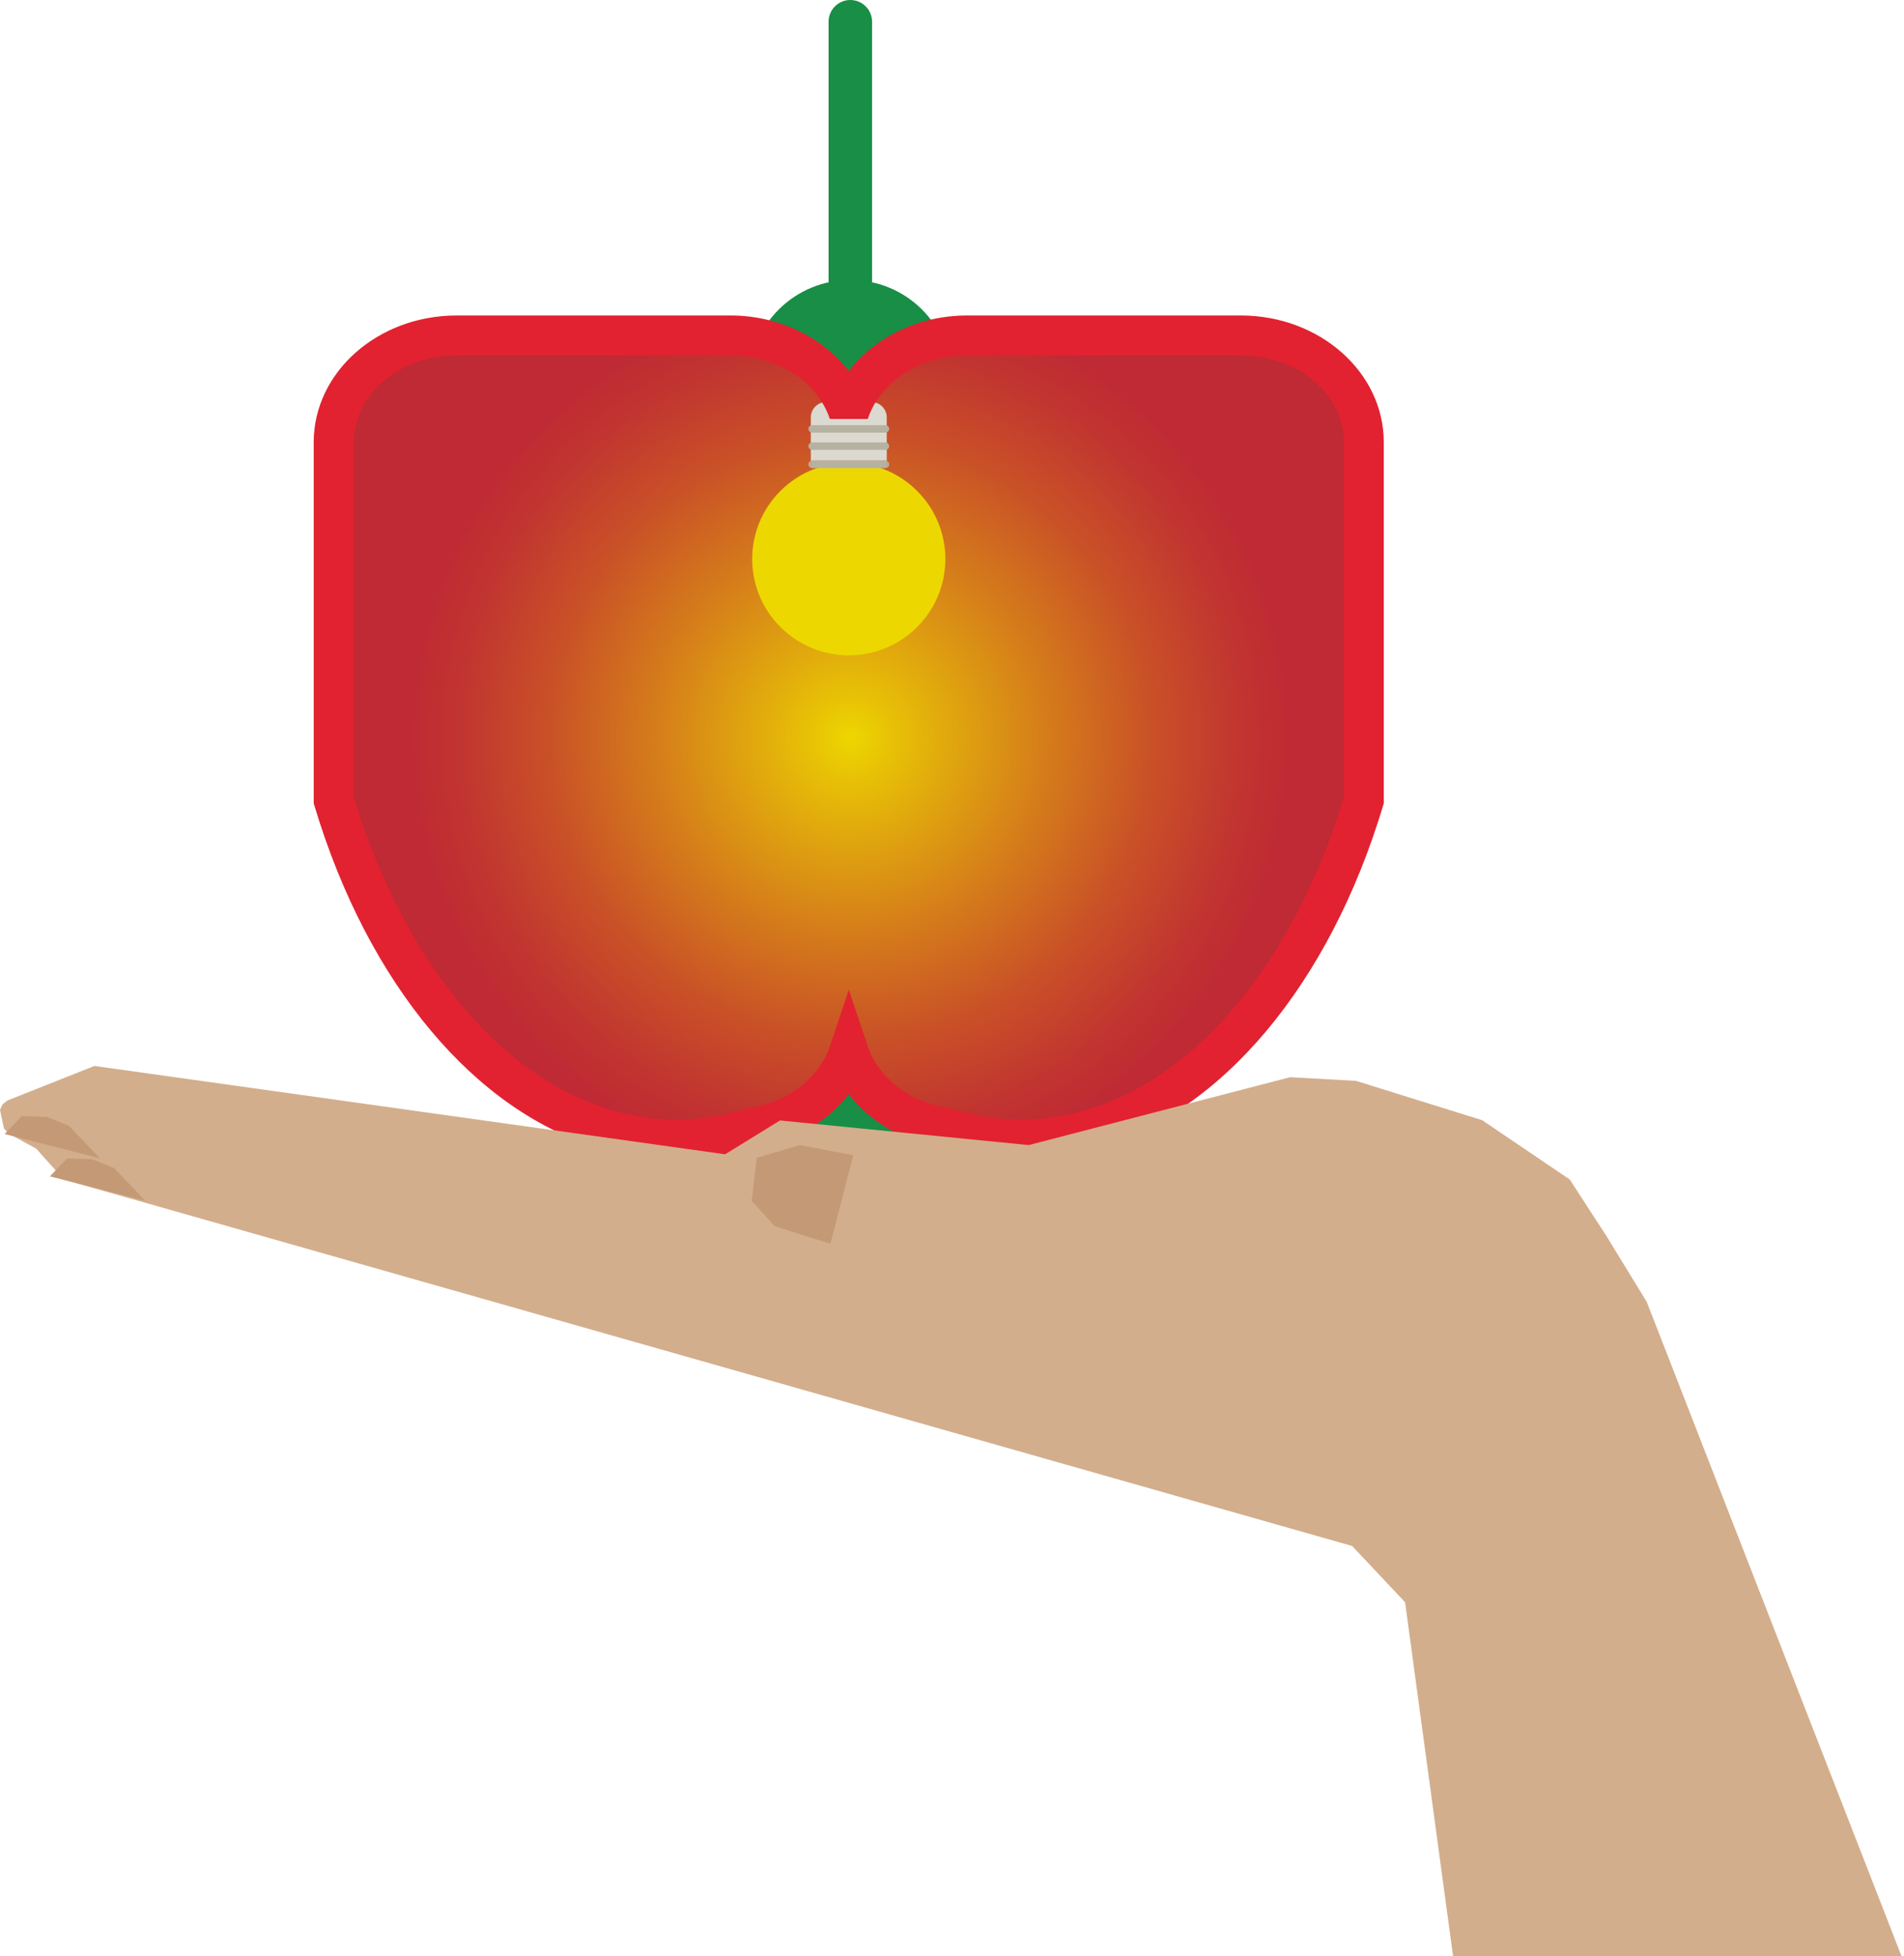
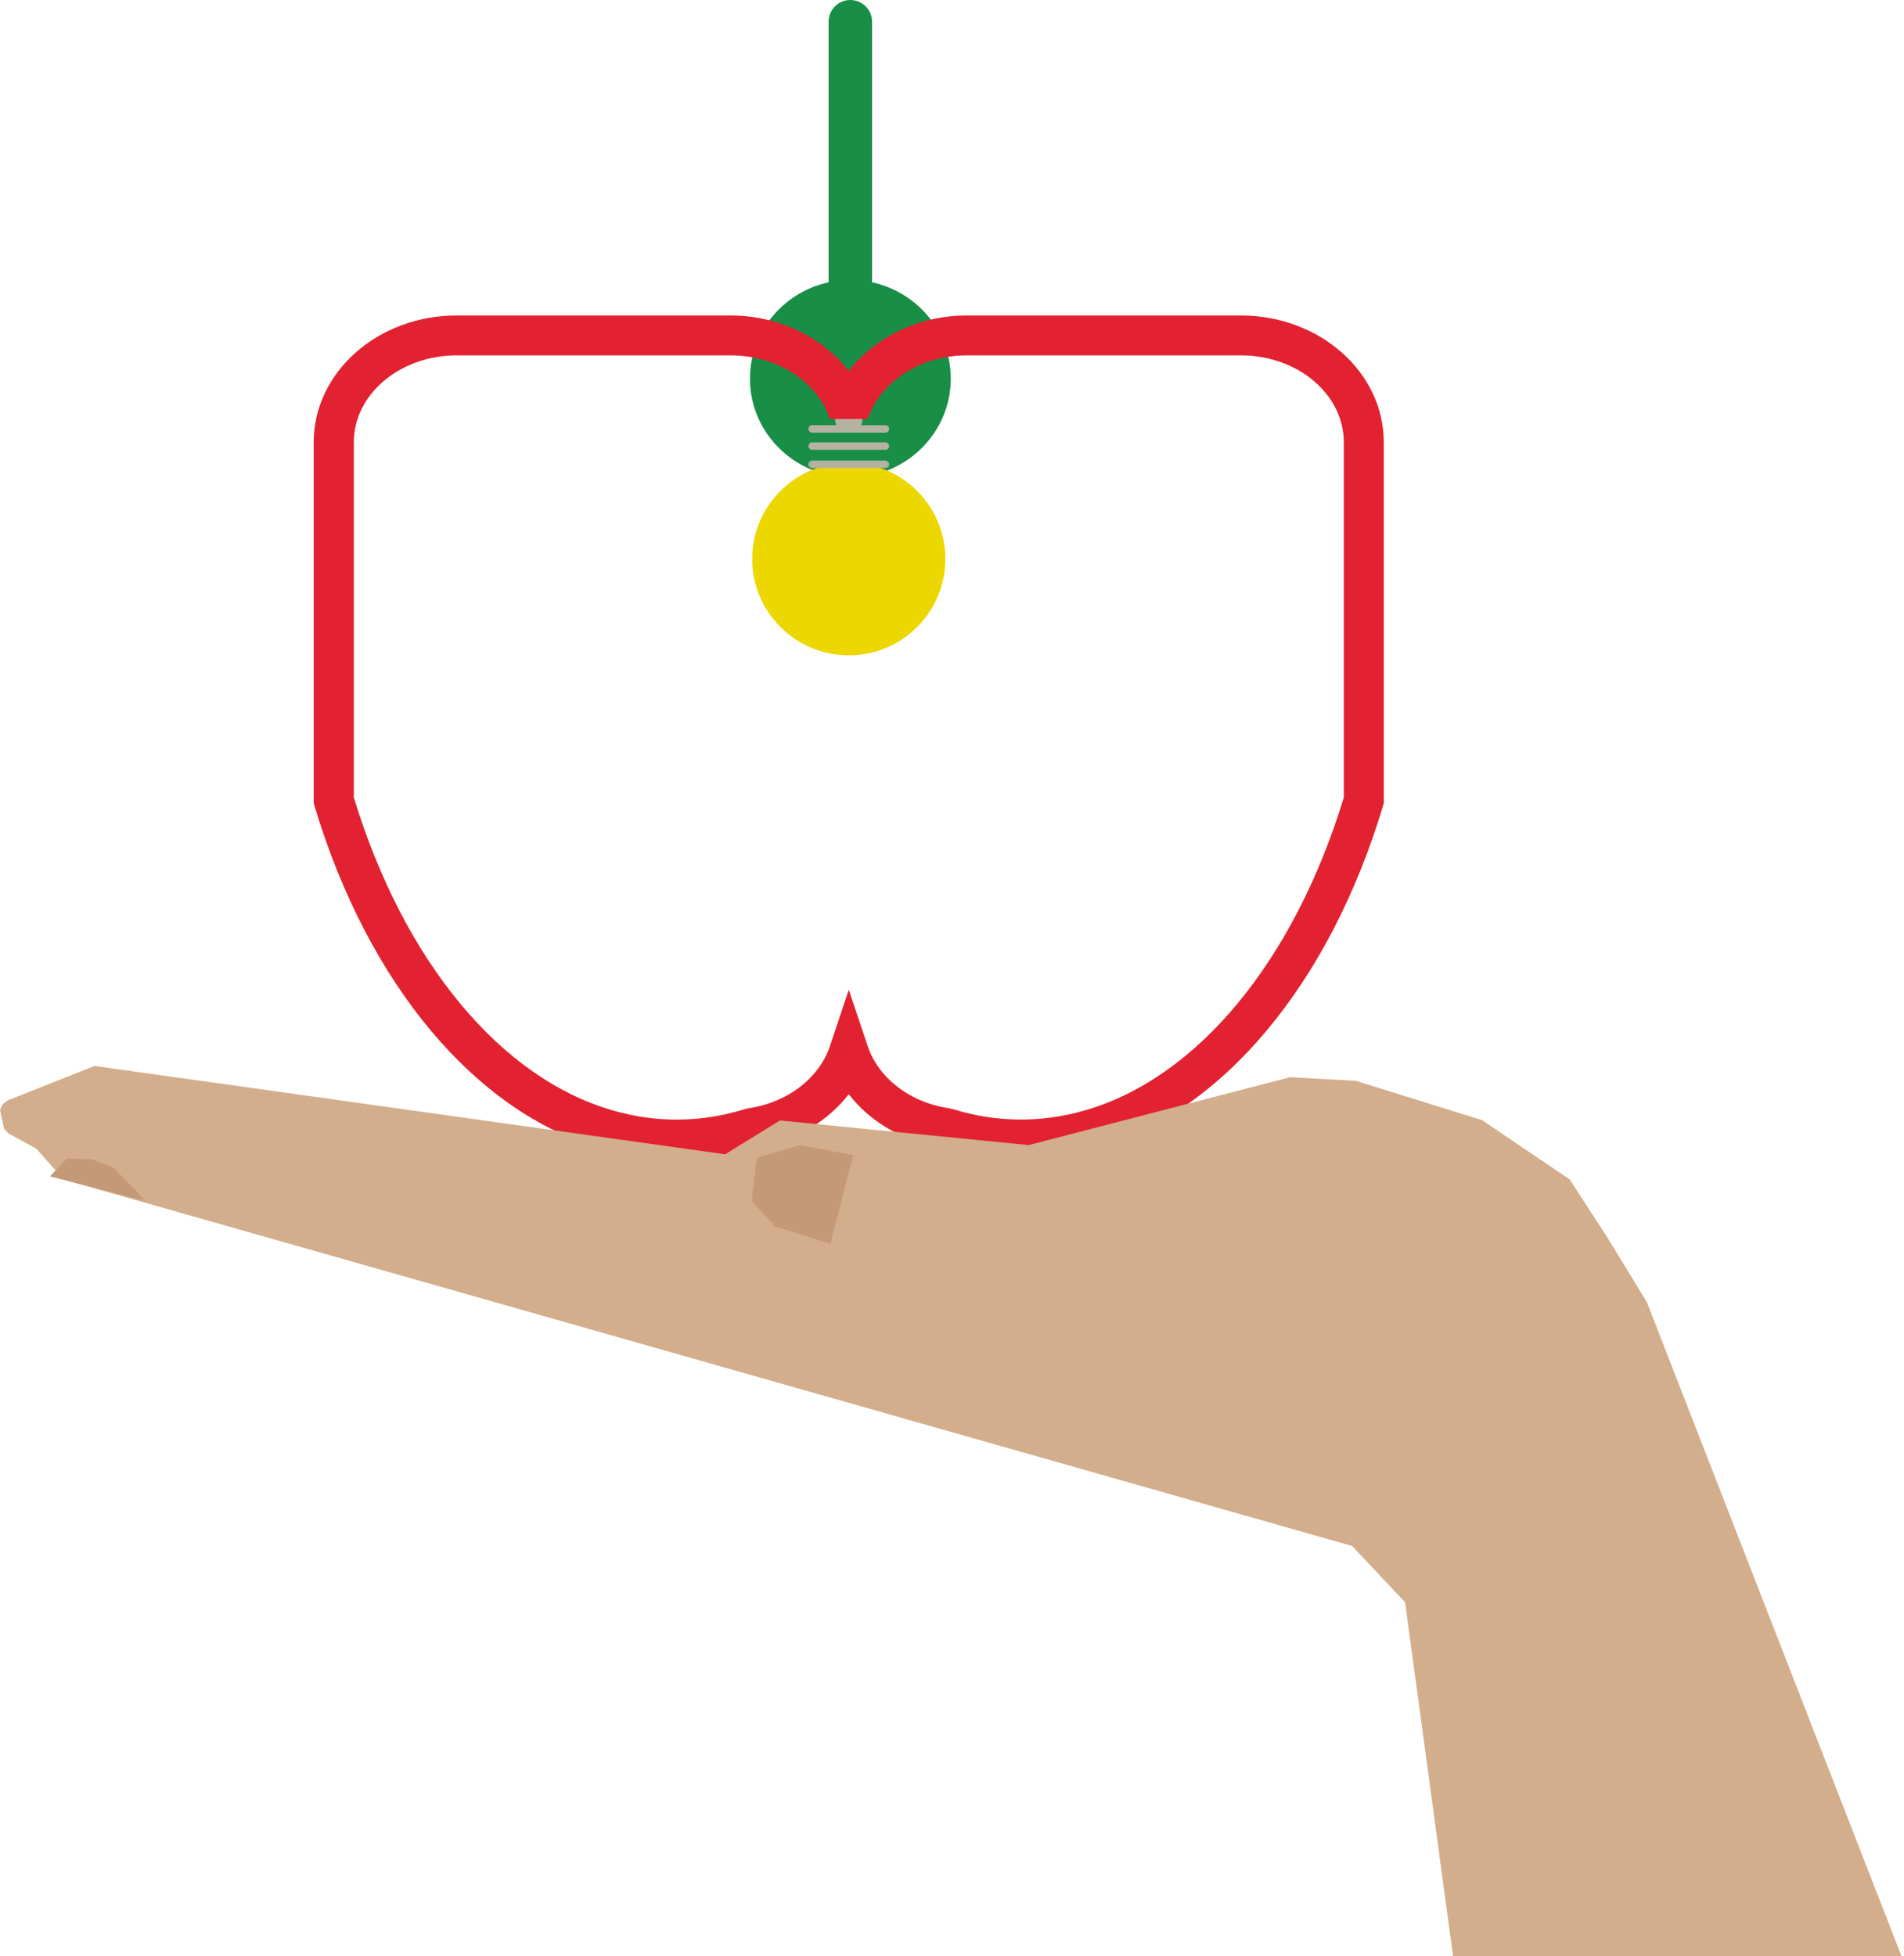
<svg xmlns="http://www.w3.org/2000/svg" fill="none" viewBox="0 0 292 300" height="300" width="292">
  <g clip-path="url(#clip0_1850_14533)">
-     <path fill="#198E46" d="M145.811 160.717C145.811 169.077 138.912 175.851 130.412 175.851C121.913 175.851 115.014 169.077 115.014 160.717C115.014 152.357 121.913 145.583 130.412 145.583C138.912 145.583 145.811 152.357 145.811 160.717Z" />
    <path fill="#198E46" d="M145.811 58.067C145.811 66.427 138.912 73.201 130.412 73.201C121.913 73.201 115.014 66.427 115.014 58.067C115.014 49.707 121.913 42.933 130.412 42.933C138.912 42.933 145.811 49.707 145.811 58.067Z" />
    <path fill="#198E46" d="M133.743 46.374C133.743 48.218 132.251 49.707 130.402 49.707C128.564 49.707 127.071 48.218 127.071 46.374V3.333C127.071 1.489 128.564 0 130.402 0C132.251 0 133.743 1.489 133.743 3.333V46.385V46.374Z" />
-     <path fill="url(#paint0_radial_1850_14533)" d="M190.558 51.433H148.493C139.896 51.433 132.662 56.438 130.402 63.277C128.142 56.438 120.908 51.433 112.311 51.433H70.246C59.843 51.433 51.408 58.758 51.408 67.808V122.736C59.205 148.679 74.722 167.869 93.376 173.219C96.815 174.201 100.34 174.74 103.963 174.74C107.888 174.74 111.716 174.126 115.414 172.971C119.675 172.356 123.438 170.501 126.217 167.847C128.131 166.024 129.58 163.824 130.391 161.386C131.202 163.824 132.651 166.014 134.565 167.847C137.344 170.501 141.107 172.356 145.368 172.971C149.066 174.126 152.905 174.74 156.82 174.74C160.431 174.74 163.968 174.201 167.406 173.219C186.049 167.869 201.567 148.679 209.374 122.736V67.808C209.374 58.768 200.939 51.433 190.537 51.433H190.558Z" />
    <path fill="#EDD700" d="M119.696 96.167C125.482 101.938 134.857 101.938 140.642 96.167C146.428 90.396 146.428 81.043 140.642 75.272C134.857 69.501 125.482 69.501 119.696 75.272C113.911 81.043 113.911 90.396 119.696 96.167Z" />
    <path fill="#B6B2A1" d="M128.056 61.475C128.056 60.526 128.629 59.749 129.342 59.749H130.986C131.7 59.749 132.273 60.515 132.273 61.475V64.226C132.273 65.175 131.7 65.952 130.986 65.952H129.342C128.629 65.952 128.056 65.186 128.056 64.226V61.475Z" />
-     <path fill="#DCD9D0" d="M135.787 70.634C135.862 70.634 135.927 70.644 135.992 70.677V64.01C135.992 62.705 134.932 61.648 133.624 61.648H126.714C125.405 61.648 124.346 62.705 124.346 64.01V70.677C124.411 70.655 124.475 70.634 124.551 70.634H135.787Z" />
    <path fill="#B6B2A1" d="M123.979 71.205C123.979 71.454 124.13 71.658 124.346 71.734V70.666C124.13 70.752 123.979 70.957 123.979 71.195V71.205Z" />
    <path fill="#B6B2A1" d="M136.36 71.205C136.36 70.957 136.208 70.752 135.992 70.677V71.745C136.208 71.658 136.36 71.453 136.36 71.216V71.205Z" />
    <path fill="#B6B2A1" d="M124.551 71.777H135.787C135.862 71.777 135.927 71.766 135.992 71.734V70.666C135.927 70.645 135.862 70.623 135.787 70.623H124.551C124.475 70.623 124.411 70.634 124.346 70.666V71.734C124.411 71.756 124.475 71.777 124.551 71.777Z" />
    <path fill="#B6B2A1" d="M123.979 68.412C123.979 68.099 124.238 67.84 124.552 67.84H135.787C136.101 67.84 136.36 68.099 136.36 68.412C136.36 68.724 136.101 68.983 135.787 68.983H124.552C124.238 68.983 123.979 68.724 123.979 68.412Z" />
    <path fill="#B6B2A1" d="M123.979 65.769C123.979 65.456 124.238 65.197 124.552 65.197H135.787C136.101 65.197 136.36 65.456 136.36 65.769C136.36 66.081 136.101 66.34 135.787 66.34H124.552C124.238 66.34 123.979 66.081 123.979 65.769Z" />
    <path fill="#E22231" d="M156.604 177.804C152.538 177.804 148.45 177.189 144.46 175.97C139.789 175.247 135.452 173.155 132.219 170.07C131.473 169.358 130.781 168.592 130.164 167.783C129.548 168.592 128.856 169.358 128.11 170.07C124.876 173.155 120.54 175.247 115.869 175.97C108.169 178.322 100.189 178.43 92.295 176.164C72.939 170.609 56.469 150.966 48.24 123.62L48.11 123.189V67.808C48.11 57.096 57.929 48.38 70.008 48.38H112.073C119.405 48.38 126.153 51.692 130.164 56.891C134.176 51.692 140.924 48.38 148.256 48.38H190.321C202.4 48.38 212.218 57.096 212.218 67.808V123.189L212.089 123.62C203.859 150.966 187.39 170.609 168.034 176.164C164.227 177.254 160.389 177.804 156.604 177.804ZM130.164 151.742L133.073 160.426C133.711 162.335 134.879 164.137 136.458 165.647C138.837 167.912 142.07 169.444 145.585 169.951L146.06 170.059C152.689 172.119 159.513 172.238 166.347 170.285C183.595 165.334 198.431 147.417 206.087 122.294V67.808C206.087 60.462 199.015 54.497 190.321 54.497H148.256C141.216 54.497 134.976 58.499 133.084 64.248H127.266C125.374 58.51 119.134 54.497 112.095 54.497H70.03C61.336 54.497 54.263 60.473 54.263 67.808V122.294C61.93 147.417 76.766 165.334 94.004 170.285C100.827 172.249 107.65 172.13 114.29 170.059L114.766 169.951C118.269 169.444 121.513 167.912 123.892 165.647C125.471 164.137 126.639 162.335 127.277 160.426L130.186 151.742H130.164Z" />
    <path fill="#D3AE8C" d="M246.443 189.659L240.734 180.867L227.303 171.774L207.957 165.744L197.857 165.183L157.76 175.593L119.621 171.817L111.208 177.006L14.479 163.457L1.168 168.743L0.4 169.325L0 170.199L0.606 173.047L1.244 173.78L5.558 176.143L9.797 180.889L207.363 237.068L215.484 245.698L222.848 300H291.633L252.553 199.648L246.443 189.659Z" />
    <path fill="#C49976" d="M130.856 177.146L122.681 175.593L116.063 177.534L115.284 184.136L118.788 188.02L127.352 190.738L130.856 177.146Z" />
    <path fill="#C49976" d="M7.656 180.393L22.265 184.125L17.508 179.12L14.166 177.772L10.284 177.642L7.656 180.393Z" />
-     <path fill="#C49976" d="M0.714 173.899L15.323 177.621L10.565 172.626L7.213 171.278L3.342 171.148L0.714 173.899Z" />
  </g>
  <defs>
    <radialGradient gradientTransform="translate(130.413 113.092) scale(70.916 70.742)" gradientUnits="userSpaceOnUse" r="1" cy="0" cx="0" id="paint0_radial_1850_14533">
      <stop stop-color="#EDD700" />
      <stop stop-color="#E7C106" offset="0.09" />
      <stop stop-color="#D68119" offset="0.4" />
      <stop stop-color="#C95127" offset="0.65" />
      <stop stop-color="#C13430" offset="0.85" />
      <stop stop-color="#BF2A34" offset="0.96" />
    </radialGradient>
    <clipPath id="clip0_1850_14533">
      <rect fill="white" height="300" width="291.633" />
    </clipPath>
  </defs>
</svg>